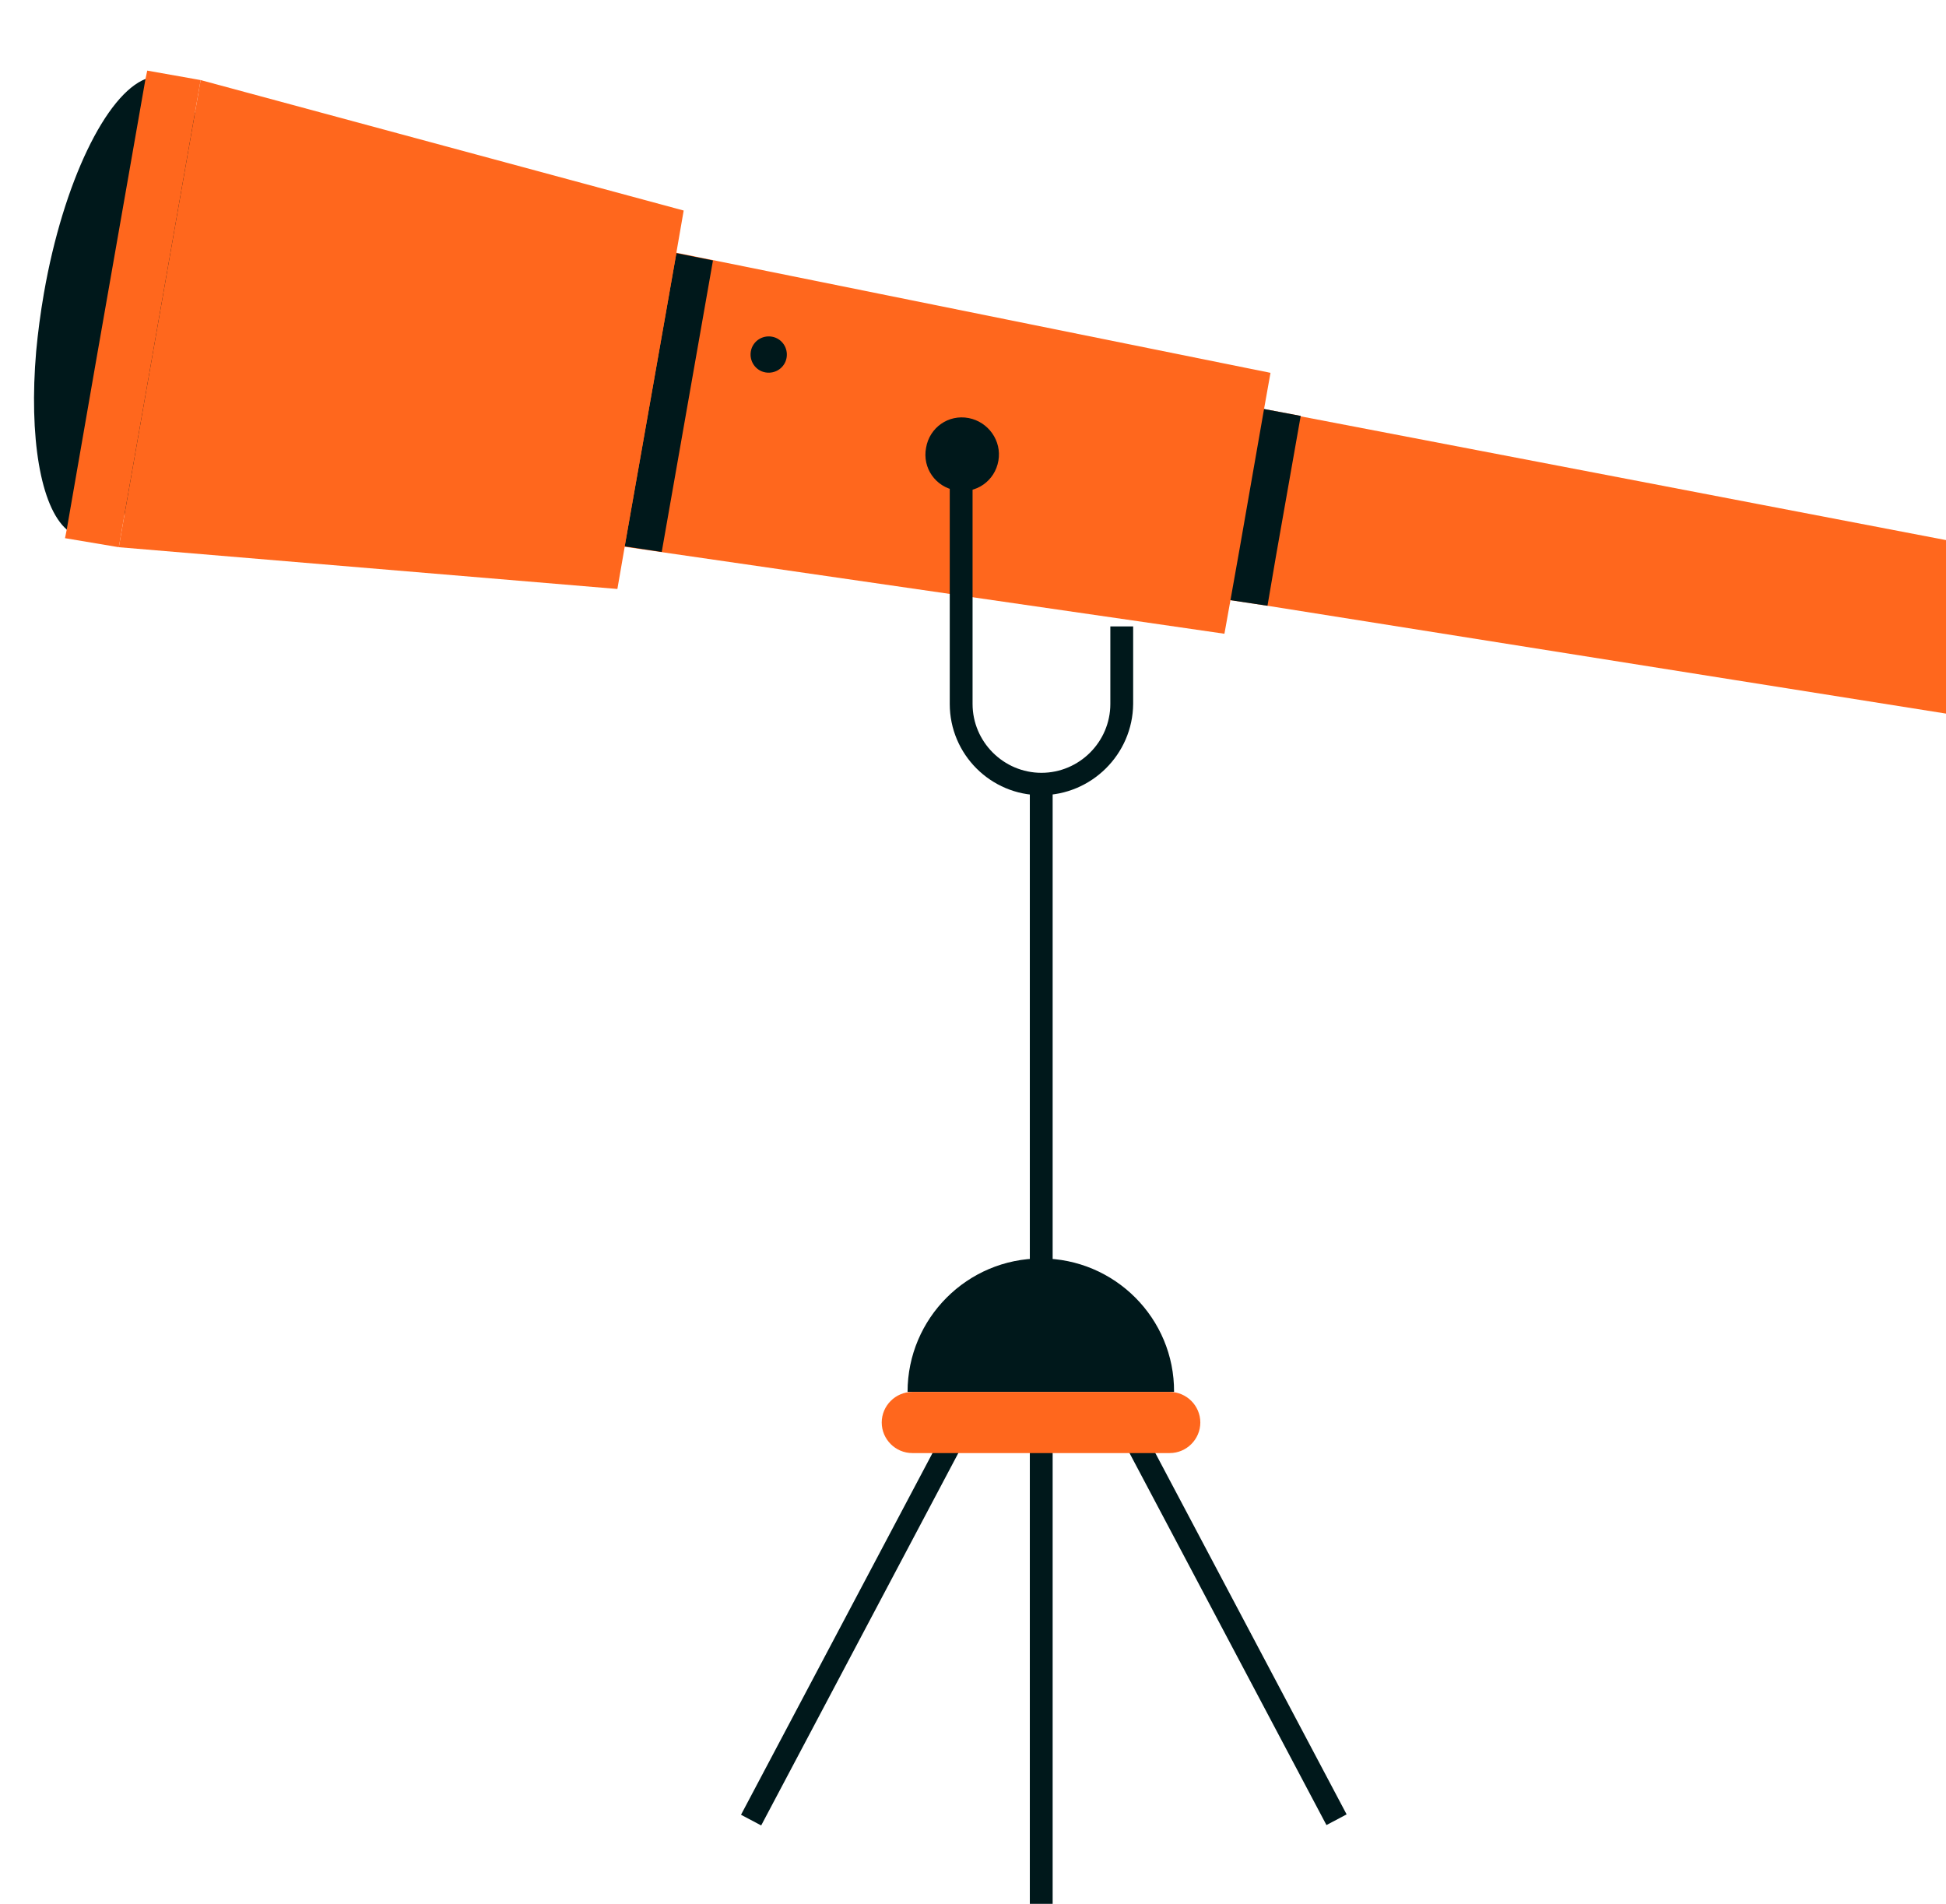
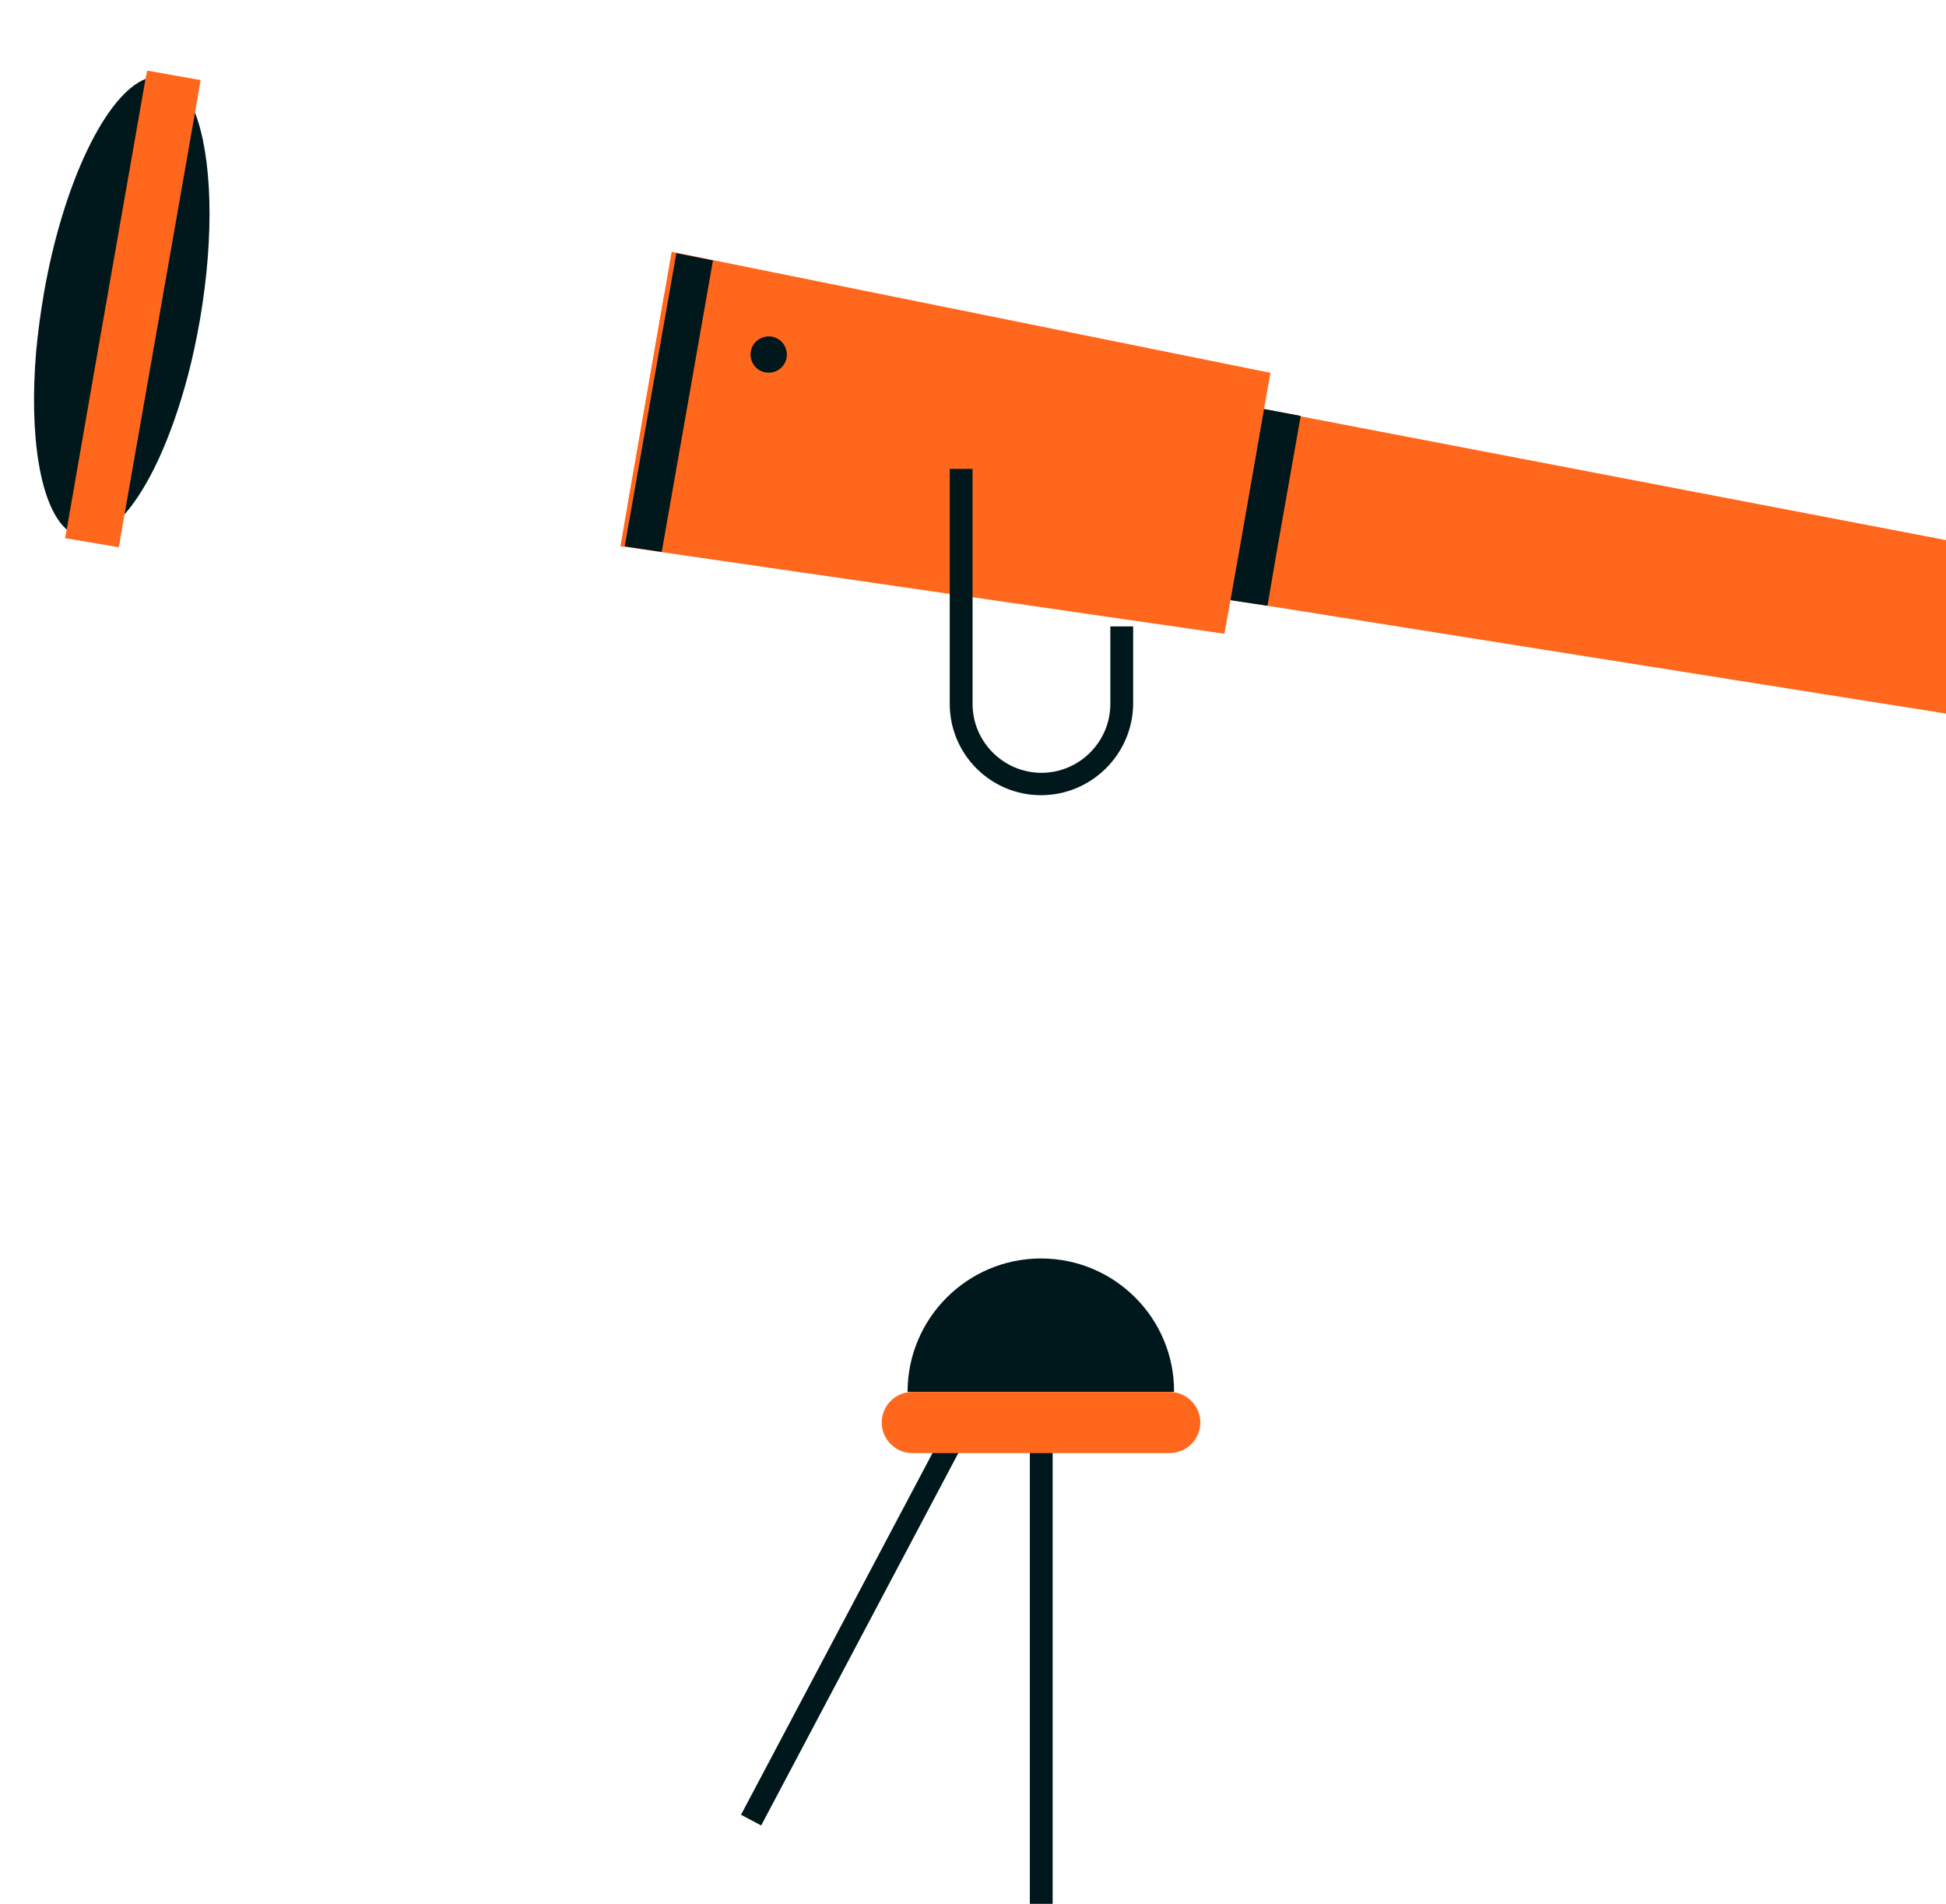
<svg xmlns="http://www.w3.org/2000/svg" id="Capa_1" x="0px" y="0px" viewBox="0 0 45.2 44.22" style="enable-background:new 0 0 45.2 44.22;" xml:space="preserve">
  <style type="text/css">	.st0{fill:#FF671D;}	.st1{fill:#00181B;}</style>
  <g>
    <g>
      <g>
        <polygon class="st0" points="47.73,13.03 47.24,15.8 47.06,16.87 29.44,14.07 28.58,13.94 28.58,13.94 15.54,11.86 14.68,11.72     14.68,11.72 14.58,11.71 14.8,10.46 14.8,10.46 15.43,6.83 15.54,6.85 15.54,6.85 16.39,7.01 29.36,9.5 30.21,9.66 30.21,9.67        " />
        <polygon class="st0" points="29.51,8.66 29.36,9.5 28.79,12.76 28.58,13.94 28.44,14.72 14.51,12.7 14.41,12.69 14.58,11.71     14.8,10.46 15.43,6.83 15.6,5.85 15.71,5.87    " />
        <polygon class="st1" points="30.21,9.66 30.21,9.67 29.64,12.9 29.44,14.07 28.58,13.94 28.58,13.94 28.79,12.76 29.36,9.5        " />
        <polygon class="st1" points="15.71,5.88 14.51,12.69 15.37,12.82 16.56,6.05    " />
        <path class="st1" d="M4.64,7.45C4.56,7.9,4.47,8.33,4.36,8.74c-0.38,1.43-0.91,2.58-1.47,3.21c-0.34,0.38-0.68,0.57-1,0.52    c-0.12-0.02-0.24-0.08-0.34-0.17c-0.61-0.53-0.88-2.15-0.71-4.14c0.04-0.43,0.1-0.89,0.18-1.35c0.45-2.58,1.45-4.63,2.37-4.98    c0.13-0.05,0.26-0.07,0.38-0.04c0.32,0.06,0.58,0.35,0.76,0.83C4.92,3.62,4.99,5.44,4.64,7.45z" />
-         <polygon class="st0" points="15.88,4.89 15.71,5.87 15.71,5.88 15.54,6.85 15.54,6.85 14.9,10.48 14.68,11.72 14.51,12.69     14.51,12.7 14.34,13.68 2.76,12.71 2.89,11.96 3.48,8.6 4.53,2.61 4.66,1.86    " />
-         <path class="st1" d="M23.19,10.7c-0.08,0.47-0.52,0.78-0.99,0.69c-0.47-0.08-0.78-0.52-0.69-0.99c0.08-0.47,0.52-0.78,0.99-0.69    C22.96,9.8,23.27,10.24,23.19,10.7z" />
        <polygon class="st0" points="4.66,1.86 4.53,2.61 3.48,8.6 2.89,11.96 2.76,12.71 1.51,12.5 1.55,12.3 2.23,8.39 3.38,1.83     3.42,1.64    " />
        <path class="st1" d="M18.27,8.31c-0.04,0.23-0.26,0.38-0.49,0.34c-0.23-0.04-0.38-0.26-0.34-0.49c0.04-0.23,0.26-0.38,0.49-0.34    C18.16,7.86,18.31,8.08,18.27,8.31z" />
      </g>
      <path class="st1" d="M24.18,18.47c-1.17,0-2.12-0.95-2.12-2.12v-5.46h0.53v5.46c0,0.88,0.72,1.6,1.6,1.6c0.88,0,1.6-0.72,1.6-1.6   v-1.8h0.53v1.8C26.31,17.52,25.35,18.47,24.18,18.47z" />
      <rect x="23.92" y="33.04" class="st1" width="0.53" height="11.6" />
-       <rect x="23.92" y="18.21" class="st1" width="0.53" height="11.07" />
-       <rect x="28.32" y="32.43" transform="matrix(0.884 -0.468 0.468 0.884 -14.293 17.738)" class="st1" width="0.53" height="10.45" />
      <rect x="14.66" y="37.39" transform="matrix(0.468 -0.884 0.884 0.468 -22.702 37.612)" class="st1" width="10.45" height="0.53" />
      <path class="st1" d="M24.18,29.23c-1.71,0-3.1,1.39-3.1,3.1h6.19C27.28,30.62,25.89,29.23,24.18,29.23z" />
      <path class="st0" d="M27.17,33.75h-5.98c-0.39,0-0.71-0.32-0.71-0.71l0,0c0-0.39,0.32-0.71,0.71-0.71h5.98   c0.39,0,0.71,0.32,0.71,0.71l0,0C27.88,33.43,27.56,33.75,27.17,33.75z" />
    </g>
  </g>
</svg>